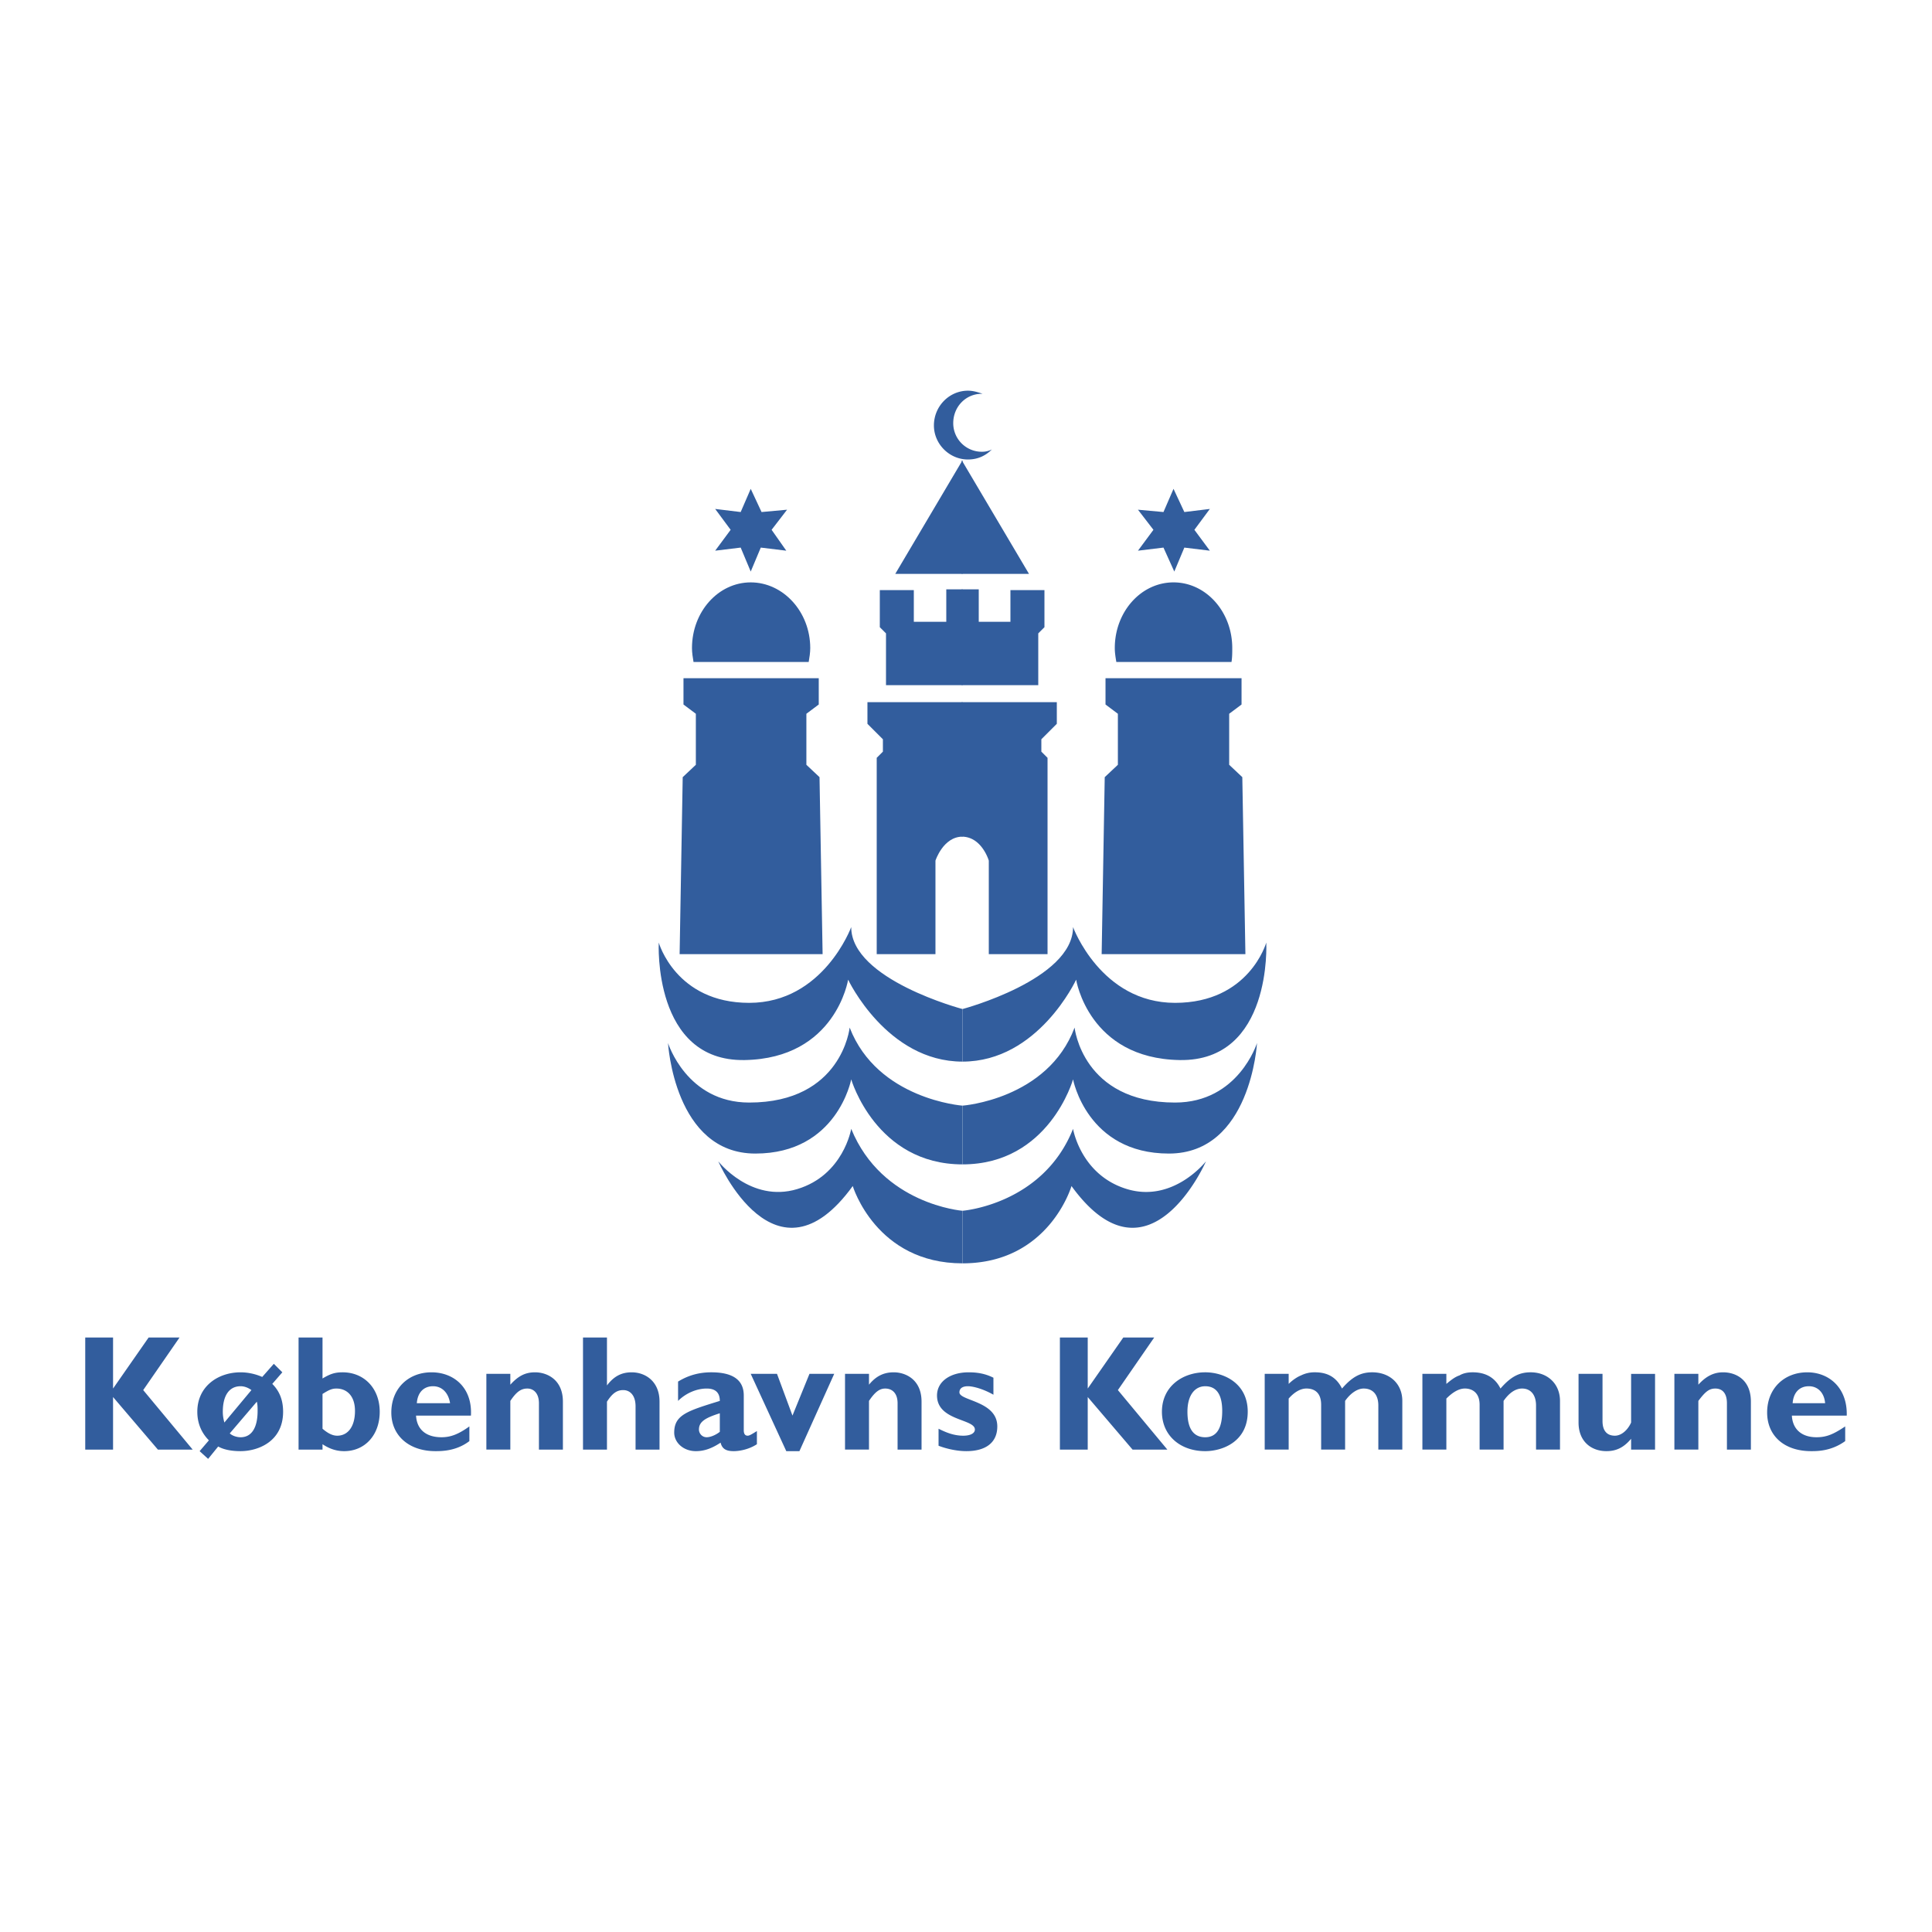
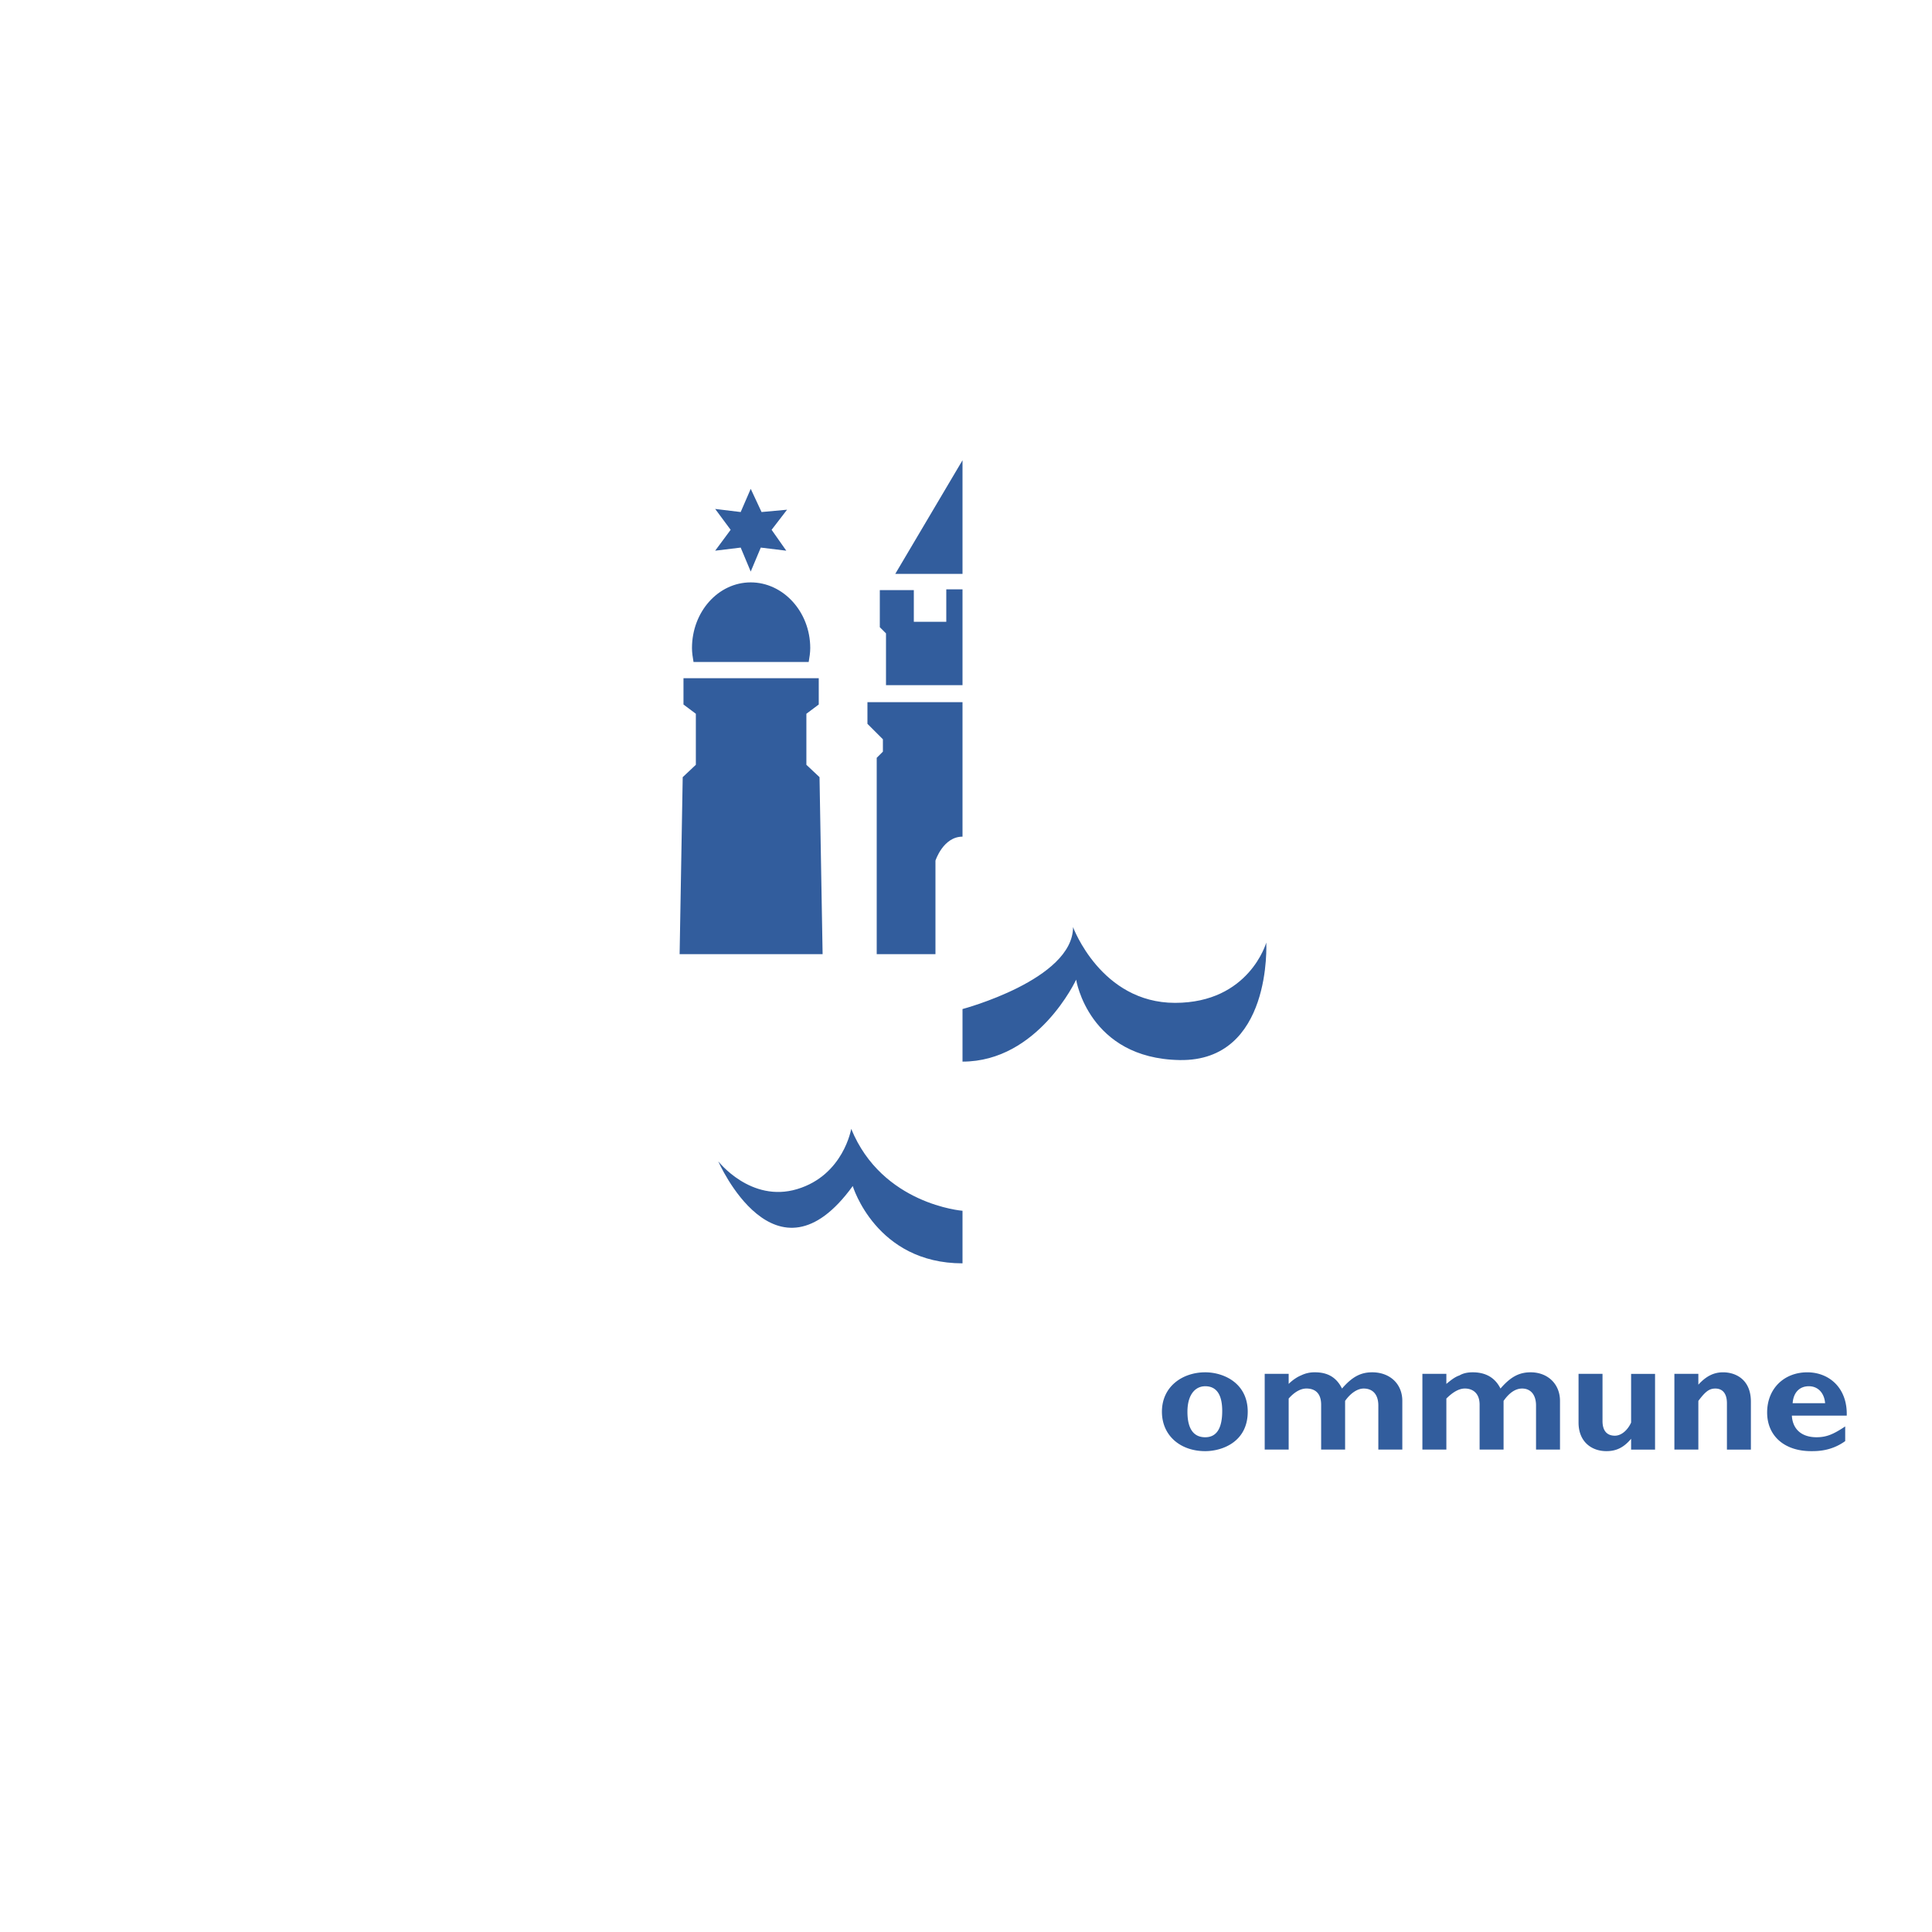
<svg xmlns="http://www.w3.org/2000/svg" width="2500" height="2500" viewBox="0 0 192.756 192.756">
  <g fill-rule="evenodd" clip-rule="evenodd">
-     <path fill="#fff" d="M0 0h192.756v192.756H0V0z" />
-     <path d="M96.03 100.672s-11.105-2.932-11.105-8.175c0 0-2.776 7.558-10.179 7.558-7.326 0-9.022-6.015-9.022-6.015s-.617 11.876 8.56 11.722c9.1-.154 10.333-8.021 10.333-8.021s3.856 8.176 11.413 8.176v-5.245z" fill="#325d9d" />
-     <path d="M96.03 110.311s-8.483-.617-11.259-7.789c0 0-.771 7.48-10.024 7.48-6.247 0-8.098-5.938-8.098-5.938s.617 11.027 8.714 11.027c8.174 0 9.562-7.402 9.562-7.402s2.468 8.482 11.105 8.482v-5.86z" fill="#325d9d" />
    <path d="M96.03 120.799s-8.02-.617-11.105-8.174c0 0-.771 4.627-5.398 6.014-4.627 1.389-7.866-2.775-7.866-2.775s5.707 13.109 13.418 2.467c0 0 2.313 7.713 10.951 7.713v-5.245zM80.838 64.659c0-3.625-2.699-6.555-5.938-6.555s-5.861 2.93-5.861 6.555c0 .462.077.925.154 1.388h11.49c.078-.464.155-.926.155-1.388zM73.898 51.086l1.002-2.314 1.08 2.314 2.545-.232-1.542 2.005 1.465 2.083-2.545-.309-1.003 2.391-1.002-2.391-2.545.309 1.543-2.083-1.543-2.082 2.545.309zM74.9 95.196h7.172l-.308-17.659-1.311-1.234v-5.09l1.234-.925v-2.622H68.191v2.622l1.234.925v5.09l-1.311 1.234-.308 17.659H74.9zM96.03 45.919l-6.709 11.336h6.709V45.919zM96.03 58.797h-1.619v3.24h-3.239v-3.162h-3.393v3.701l.617.617v5.167h7.634v-9.563zM96.03 70.056h-9.485v2.159l1.542 1.542v1.234l-.617.617v19.587h5.861v-9.331s.771-2.391 2.699-2.391V70.056zM96.03 100.672s11.028-2.932 11.028-8.175c0 0 2.775 7.558 10.178 7.558 7.404 0 9.1-6.015 9.1-6.015s.617 11.876-8.637 11.722c-9.1-.154-10.332-8.021-10.332-8.021s-3.779 8.176-11.337 8.176v-5.245z" fill="#325d9d" />
-     <path d="M96.03 110.311s8.483-.617 11.183-7.789c0 0 .77 7.48 10.023 7.48 6.324 0 8.176-5.938 8.176-5.938s-.617 11.027-8.791 11.027c-8.176 0-9.562-7.402-9.562-7.402s-2.391 8.482-11.028 8.482v-5.86h-.001z" fill="#325d9d" />
-     <path d="M96.03 120.799s8.021-.617 11.028-8.174c0 0 .77 4.627 5.396 6.014 4.627 1.389 7.867-2.775 7.867-2.775s-5.707 13.109-13.418 2.467c0 0-2.236 7.713-10.874 7.713v-5.245h.001zM111.223 64.659c0-3.625 2.621-6.555 5.859-6.555 3.24 0 5.861 2.93 5.861 6.555 0 .462 0 .925-.076 1.388h-11.49c-.078-.464-.154-.926-.154-1.388zM118.162 51.086l-1.08-2.314-1.002 2.314-2.545-.232 1.543 2.005-1.543 2.083 2.545-.309 1.08 2.391 1.002-2.391 2.545.309-1.543-2.083 1.543-2.082-2.545.309zM117.082 95.196h-7.17l.307-17.659 1.312-1.234v-5.09l-1.234-.925v-2.622h13.572v2.622l-1.234.925v5.09l1.31 1.234.309 17.659h-7.172zM95.953 45.919l6.709 11.336h-6.709V45.919zM95.953 58.797h1.697v3.24h3.161v-3.162h3.394v3.701l-.617.617v5.167h-7.635v-9.563zM95.953 70.056h9.486v2.159l-1.543 1.542v1.234l.617.617v19.587h-5.861v-9.331s-.693-2.391-2.699-2.391V70.056zM95.105 42.218c0-1.62 1.233-2.931 2.854-2.931h.076c-.463-.154-.926-.308-1.465-.308-1.851 0-3.393 1.542-3.393 3.47 0 1.851 1.542 3.394 3.393 3.394 1.002 0 1.774-.386 2.391-1.002a2.138 2.138 0 0 1-1.002.231 2.848 2.848 0 0 1-2.854-2.854zM14.288 138.689l4.935 5.938h-3.47l-4.473-5.244v5.244H8.504v-11.182h2.776v5.09l3.548-5.09h3.084l-3.624 5.244zM20.765 145.553l-.848-.771.925-1.08c-.617-.615-1.156-1.541-1.156-2.852 0-2.545 2.082-3.934 4.318-3.934.694 0 1.465.154 2.159.463l1.156-1.311.849.848-1.002 1.156c.617.617 1.08 1.465 1.08 2.777 0 3.006-2.545 3.932-4.241 3.932-.926 0-1.697-.154-2.236-.463l-1.004 1.235zm4.319-6.864c-.309-.23-.694-.385-1.08-.385-1.08 0-1.774.848-1.774 2.545 0 .461.077.77.154 1.078l2.7-3.238zm-2.159 4.319c.231.232.694.387 1.08.387 1.08 0 1.696-.926 1.696-2.623 0-.309 0-.617-.077-.926l-2.699 3.162zM32.178 137.533c.771-.463 1.234-.617 2.005-.617 2.159 0 3.702 1.619 3.702 3.934 0 2.312-1.465 3.932-3.547 3.932-.771 0-1.465-.23-2.16-.693v.539h-2.39v-11.182h2.39v4.087zm0 5.012c.54.463 1.003.695 1.465.695 1.08 0 1.774-.926 1.774-2.469s-.849-2.236-1.851-2.236c-.462 0-.771.154-1.388.539v3.471zM46.831 143.779c-1.312 1.002-2.776 1.002-3.393 1.002-2.622 0-4.396-1.541-4.396-3.855 0-2.391 1.697-4.01 4.01-4.01 2.236 0 4.087 1.543 3.933 4.318h-5.476c.077 1.389 1.003 2.16 2.545 2.16.925 0 1.697-.309 2.776-1.08v1.465h.001zM44.903 140c-.154-1.002-.771-1.695-1.697-1.695s-1.542.615-1.62 1.695h3.317zM50.917 138.15c.771-.85 1.465-1.234 2.468-1.234 1.157 0 2.776.693 2.776 2.93v4.781H53.77V140c0-1.002-.54-1.465-1.157-1.465s-1.08.309-1.697 1.234v4.857h-2.391v-7.557h2.391v1.081h.001zM60.557 138.227c.694-.926 1.465-1.311 2.468-1.311 1.311 0 2.776.848 2.776 2.93v4.781H63.41v-4.318c0-1.08-.54-1.619-1.234-1.619-.617 0-1.079.309-1.619 1.156v4.781h-2.391v-11.182h2.391v4.782zM75.518 144.088c-.694.463-1.62.693-2.314.693-.771 0-1.156-.23-1.311-.848-.925.617-1.697.848-2.468.848-1.234 0-2.159-.848-2.159-1.85 0-1.775 1.311-2.16 4.55-3.162 0-.695-.309-1.234-1.311-1.234-1.003 0-2.083.463-2.854 1.234v-1.928c1.002-.617 2.082-.926 3.316-.926 1.928 0 3.239.617 3.239 2.312v3.471c0 .387.154.541.386.541.154 0 .308-.078.925-.463v1.312h.001zm-3.702-3.086c-1.465.463-2.082.85-2.082 1.621 0 .385.308.771.771.771.385 0 .925-.232 1.311-.541v-1.851zM74.9 137.07h2.622l1.543 4.164 1.696-4.164h2.468l-3.47 7.711h-1.311L74.9 137.07zM86.699 138.15c.694-.85 1.465-1.234 2.468-1.234 1.157 0 2.776.693 2.776 2.93v4.781h-2.391V140c0-1.002-.54-1.465-1.233-1.465-.54 0-1.003.309-1.62 1.234v4.857h-2.391v-7.557h2.391v1.081zM99.115 139.152c-1.08-.617-2.082-.848-2.545-.848-.309 0-.848.076-.848.615 0 .85 3.778.85 3.778 3.395 0 1.619-1.156 2.467-3.084 2.467-1.233 0-2.39-.385-2.776-.539v-1.697c.771.387 1.542.695 2.468.695.694 0 1.156-.232 1.156-.617 0-1.08-3.778-.85-3.778-3.395 0-1.387 1.311-2.312 3.161-2.312.925 0 1.697.154 2.468.539v1.697zM111.531 138.689l4.936 5.938h-3.471l-4.473-5.244v5.244h-2.777v-11.182h2.777v5.09l3.547-5.09h3.084l-3.623 5.244z" fill="#325d9d" />
    <path d="M120.244 144.781c-2.467 0-4.318-1.541-4.318-3.932 0-2.545 2.082-3.934 4.318-3.934 1.852 0 4.242 1.08 4.242 3.934 0 3.006-2.545 3.932-4.242 3.932zm0-6.476c-1.002 0-1.773.848-1.773 2.545 0 2.004.848 2.545 1.773 2.545 1.158 0 1.697-.926 1.697-2.623 0-1.465-.462-2.467-1.697-2.467zM128.572 138.072c.387-.385.85-.693 1.234-.848a3.02 3.02 0 0 1 1.389-.309c1.311 0 2.158.539 2.699 1.619 1.002-1.156 1.85-1.619 3.008-1.619 1.773 0 3.008 1.156 3.008 2.854v4.857h-2.393v-4.395c0-1.08-.539-1.697-1.465-1.697-.617 0-1.311.463-1.85 1.234v4.857h-2.391v-4.473c0-1.234-.695-1.619-1.465-1.619-.617 0-1.234.385-1.775 1.002v5.09h-2.391v-7.557h2.391v1.004h.001zM144.305 138.072c.463-.385.848-.693 1.311-.848.387-.232.85-.309 1.311-.309 1.312 0 2.236.539 2.777 1.619 1.002-1.156 1.85-1.619 3.008-1.619 1.695 0 2.93 1.156 2.93 2.854v4.857h-2.391v-4.395c0-1.08-.539-1.697-1.389-1.697-.693 0-1.311.463-1.85 1.234v4.857h-2.391v-4.473c0-1.234-.771-1.619-1.465-1.619-.617 0-1.234.385-1.852 1.002v5.09h-2.391v-7.557h2.391v1.004h.001zM162.736 143.547c-.771.926-1.543 1.234-2.469 1.234-1.465 0-2.775-.926-2.775-2.854v-4.857h2.391v4.703c0 1.08.539 1.467 1.232 1.467.695 0 1.312-.617 1.621-1.312v-4.857h2.389v7.557h-2.389v-1.081zM169.445 138.15c.77-.85 1.541-1.234 2.467-1.234 1.234 0 2.775.693 2.775 2.93v4.781h-2.391V140c0-1.002-.463-1.465-1.156-1.465-.617 0-1.002.309-1.695 1.234v4.857h-2.391v-7.557h2.391v1.081zM184.096 143.779c-1.387 1.002-2.775 1.002-3.393 1.002-2.699 0-4.395-1.541-4.395-3.855 0-2.391 1.695-4.01 4.01-4.01 2.158 0 4.01 1.543 3.932 4.318h-5.475c.076 1.389 1.002 2.16 2.467 2.16 1.004 0 1.697-.309 2.854-1.08v1.465zM182.092 140c-.078-1.002-.695-1.695-1.619-1.695-.926 0-1.543.615-1.621 1.695h3.24z" fill="#325d9d" />
  </g>
</svg>